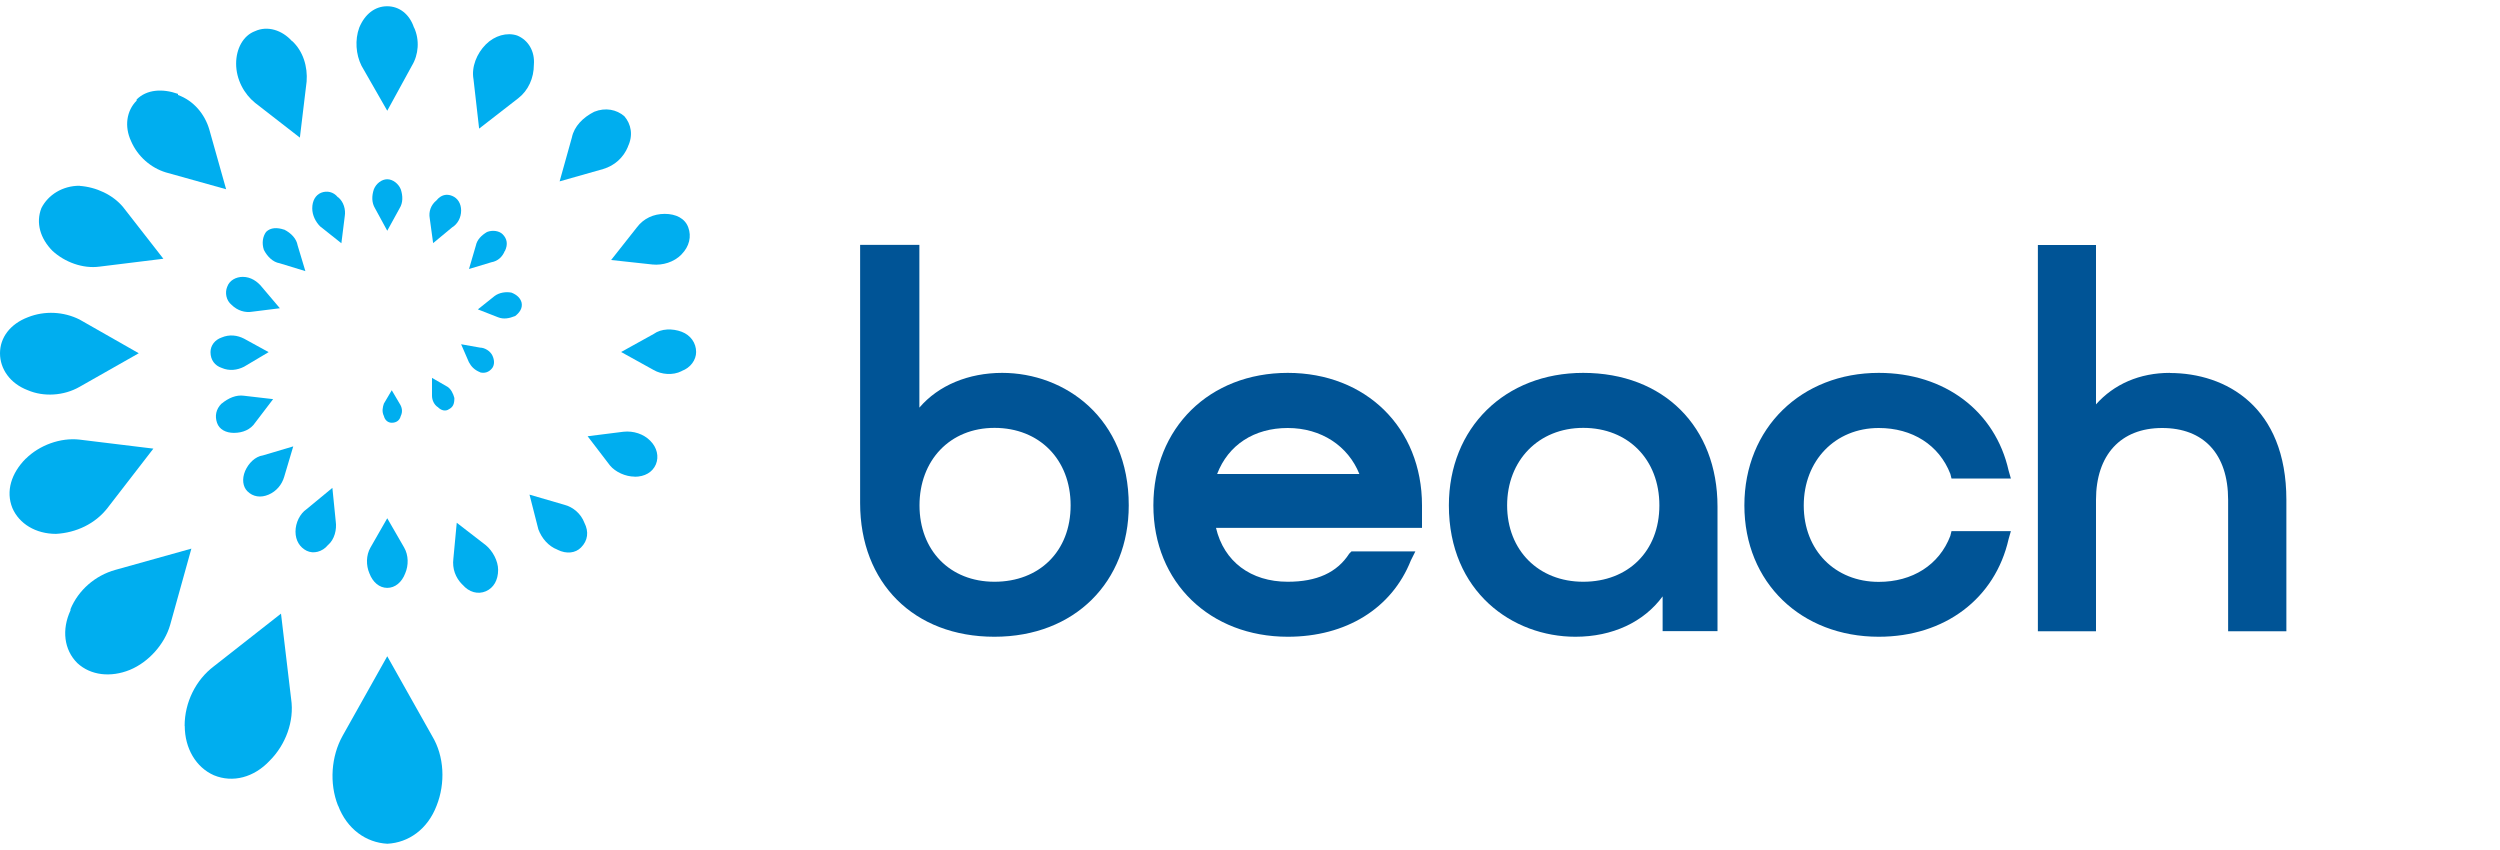
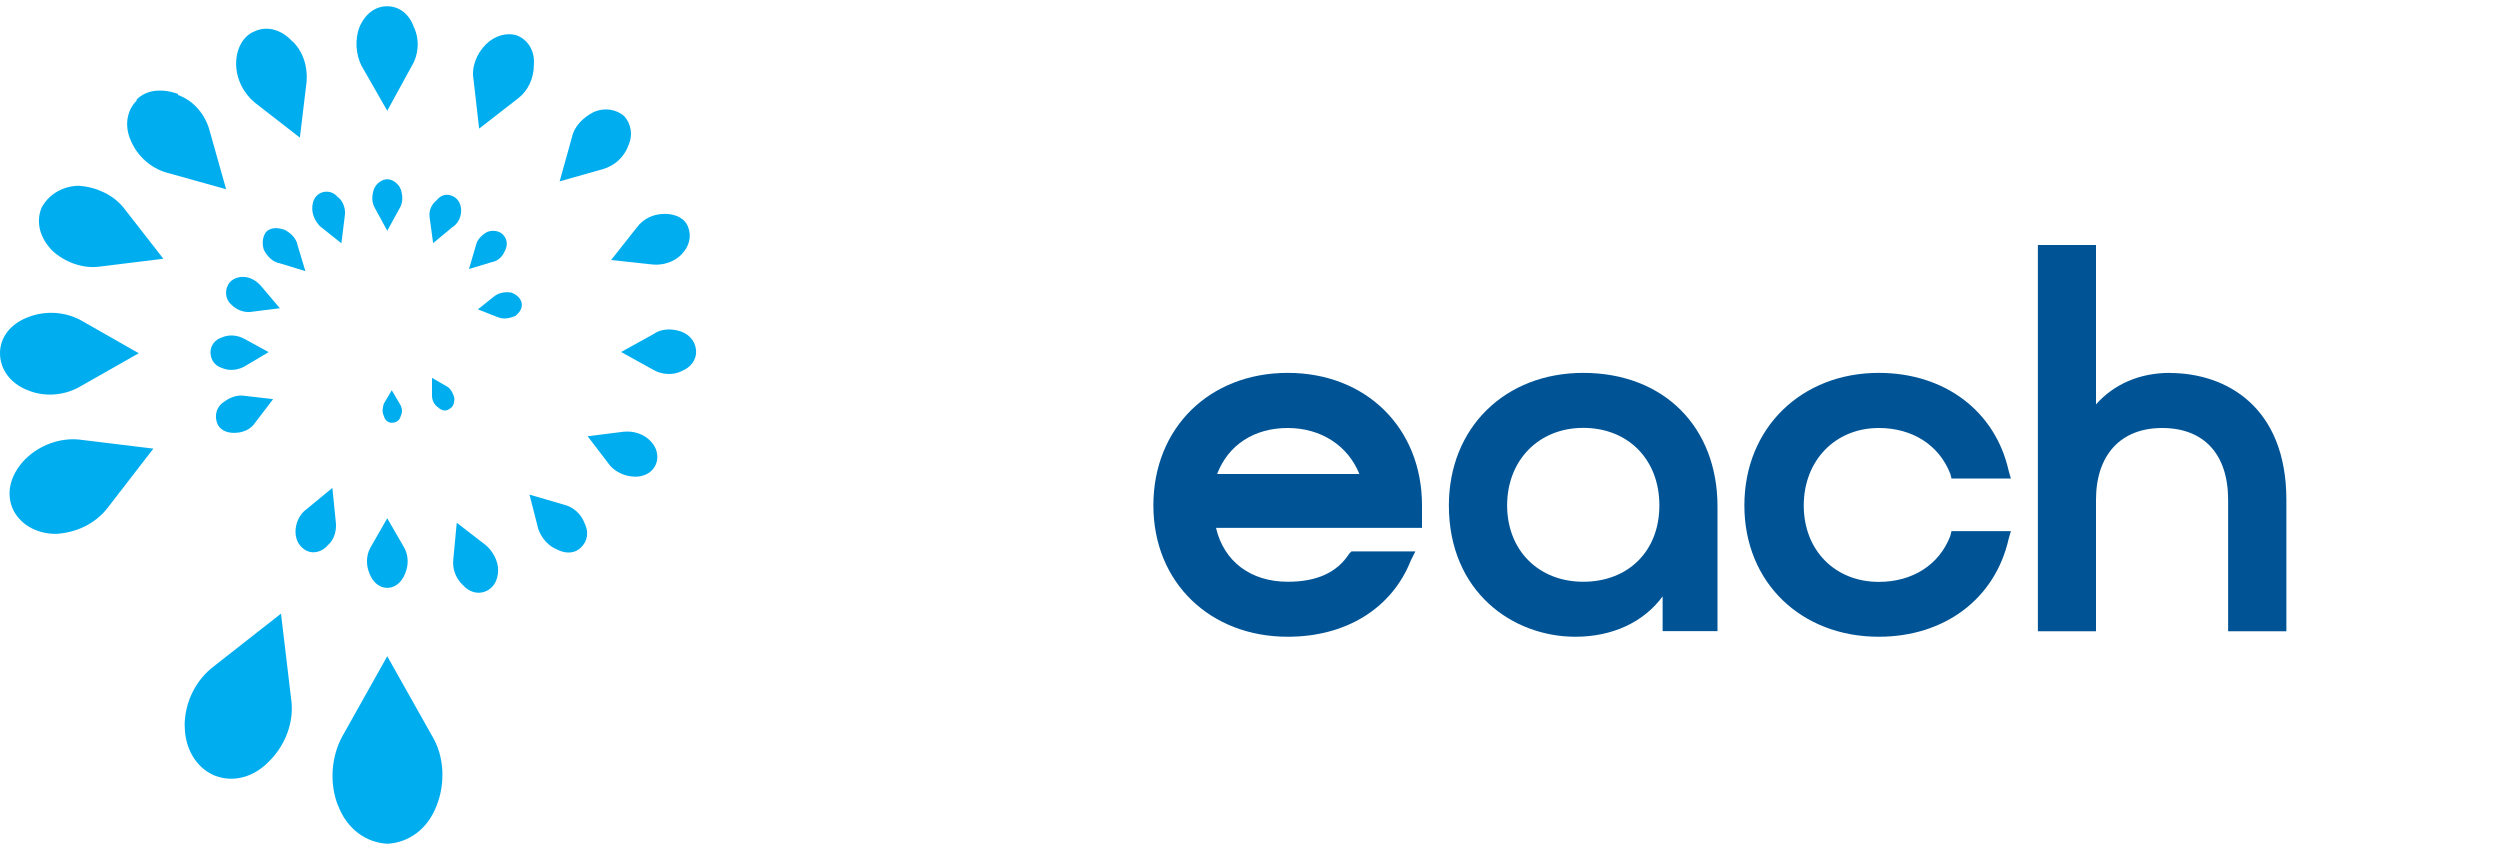
<svg xmlns="http://www.w3.org/2000/svg" viewBox="0 0 200 68" height="68" width="200" id="_200px_x_68px">
  <g>
    <path fill="#00aeef" d="m27.04,64.45c-.71-1.79-.54-3.95.36-5.57l3.58-6.38,3.59,6.38c.98,1.62,1.07,3.78.36,5.57-.72,1.89-2.24,2.96-3.94,3.05-1.7-.09-3.23-1.17-3.94-3.05Z" />
    <path fill="#00aeef" d="m14.77,58.07c0-1.89.9-3.68,2.33-4.76l5.38-4.22.81,6.82c.27,1.8-.45,3.68-1.71,4.94-1.25,1.34-2.95,1.8-4.47,1.17-1.43-.63-2.33-2.15-2.33-3.95h0Z" />
-     <path fill="#00aeef" d="m5.64,48.73c.63-1.52,1.97-2.69,3.59-3.14l6.08-1.7-1.7,6.11c-.44,1.52-1.7,2.96-3.22,3.59-1.53.62-3.13.45-4.2-.54-1.08-1.07-1.26-2.69-.55-4.22v-.09h0Z" />
-     <path fill="#00aeef" d="m2.06,36.7c1.08-1.08,2.78-1.71,4.31-1.53l5.9.72-3.67,4.75c-.98,1.26-2.5,1.98-4.12,2.07-1.62,0-2.95-.81-3.49-2.07-.54-1.34-.09-2.78,1.07-3.95h0Z" />
+     <path fill="#00aeef" d="m2.06,36.7c1.08-1.08,2.78-1.71,4.31-1.53l5.9.72-3.67,4.75c-.98,1.26-2.5,1.98-4.12,2.07-1.62,0-2.95-.81-3.49-2.07-.54-1.34-.09-2.78,1.07-3.95h0" />
    <path fill="#00aeef" d="m2.23,25.38c1.35-.54,2.87-.45,4.13.18l4.74,2.7-4.74,2.69c-1.26.72-2.87.81-4.13.27-1.43-.54-2.23-1.71-2.23-2.96s.81-2.34,2.23-2.88h0Z" />
    <path fill="#00aeef" d="m6.36,14.87c1.34.09,2.68.72,3.49,1.7l3.22,4.13-5.11.63c-1.34.18-2.78-.36-3.76-1.26-.98-.99-1.35-2.24-.89-3.42.54-1.07,1.7-1.79,3.05-1.79h0Z" />
    <path fill="#00aeef" d="m14.24,7.6c1.25.45,2.15,1.53,2.51,2.78l1.34,4.76-4.83-1.35c-1.17-.36-2.24-1.25-2.78-2.51-.54-1.17-.36-2.42.45-3.23v-.09c.81-.81,2.06-.89,3.31-.45v.09h0Z" />
    <path fill="#00aeef" d="m23.37,3.28c.89.82,1.25,2.07,1.16,3.24l-.54,4.49-3.58-2.78c-.89-.72-1.52-1.88-1.52-3.14,0-1.16.54-2.24,1.52-2.6.98-.45,2.15-.09,2.95.8Z" />
    <path fill="#00aeef" d="m33.13,2.21c.45.99.36,2.16-.18,3.05l-1.97,3.6-2.06-3.6c-.45-.9-.54-2.07-.18-3.05.44-1.07,1.25-1.71,2.23-1.71s1.79.63,2.15,1.71Z" />
    <path fill="#00aeef" d="m42.71,5.17c0,1.08-.45,2.07-1.25,2.69l-3.13,2.43-.45-3.95c-.18-.99.27-2.07.98-2.78.71-.72,1.7-.99,2.51-.72.89.36,1.43,1.26,1.34,2.34h0Z" />
    <path fill="#00aeef" d="m50.24,11.73c-.37.89-1.08,1.52-1.98,1.79l-3.49.99.98-3.51c.18-.89.89-1.61,1.79-2.06.89-.36,1.79-.18,2.41.36.54.63.72,1.52.28,2.43h0Z" />
    <path fill="#00aeef" d="m54.53,20.35c-.62.63-1.52.89-2.33.81l-3.31-.36,2.06-2.61c.54-.72,1.34-1.08,2.23-1.08s1.62.36,1.88,1.08c.27.72.09,1.53-.54,2.16h0Z" />
    <path fill="#00aeef" d="m54.53,29.69c-.71.36-1.62.27-2.24-.09l-2.6-1.44,2.6-1.44c.62-.45,1.52-.45,2.24-.18.72.27,1.16.9,1.16,1.62,0,.63-.44,1.26-1.16,1.52Z" />
    <path fill="#00aeef" d="m50.77,38.13c-.72,0-1.53-.36-1.97-.89l-1.79-2.34,2.86-.36c.81-.09,1.62.18,2.15.72.54.54.71,1.26.45,1.89-.27.63-.89.99-1.7.99h0Z" />
    <path fill="#00aeef" d="m44.59,43.97c-.71-.27-1.25-.9-1.52-1.62l-.71-2.78,2.78.81c.71.18,1.34.72,1.61,1.44.37.72.28,1.43-.27,1.98-.44.45-1.16.54-1.88.18h0Z" />
    <path fill="#00aeef" d="m36.98,46.76c-.54-.55-.81-1.26-.71-2.07l.27-2.87,2.33,1.8c.54.45.98,1.25.98,1.97,0,.82-.36,1.44-.98,1.71-.63.27-1.35.09-1.88-.54h0Z" />
    <path fill="#00aeef" d="m29.55,45.86c-.27-.63-.27-1.44.09-2.06l1.34-2.34,1.35,2.34c.36.62.36,1.43.09,2.06-.27.72-.81,1.17-1.44,1.17s-1.16-.45-1.43-1.17h0Z" />
    <path fill="#00aeef" d="m30.71,33.28c-.18-.36-.09-.72,0-.99l.63-1.07.63,1.07c.18.27.27.63.09.99-.09.36-.36.54-.72.54-.28,0-.54-.18-.63-.54h0Z" />
    <path fill="#00aeef" d="m23.64,42.53c0-.72.36-1.44.89-1.8l2.06-1.7.27,2.69c.09.63-.09,1.44-.63,1.89-.44.54-1.16.72-1.7.45-.54-.27-.89-.81-.89-1.53h0Z" />
-     <path fill="#00aeef" d="m19.61,37.68c.27-.62.8-1.16,1.43-1.25l2.42-.72-.72,2.42c-.18.63-.62,1.17-1.25,1.44-.63.27-1.25.18-1.7-.27-.36-.36-.45-.98-.18-1.62Z" />
    <path fill="#00aeef" d="m17.73,32.29c.54-.45,1.17-.72,1.79-.63l2.33.27-1.44,1.89c-.36.54-.98.81-1.7.81-.63,0-1.17-.27-1.35-.81s-.09-1.08.36-1.53Z" />
    <path fill="#00aeef" d="m17.73,27c.63-.27,1.26-.18,1.79.09l1.97,1.08-1.97,1.17c-.54.27-1.17.36-1.79.09-.54-.18-.89-.63-.89-1.26,0-.54.36-.99.89-1.17h0Z" />
    <path fill="#00aeef" d="m19.43,22.15c.63,0,1.16.36,1.52.81l1.44,1.7-2.24.28c-.54.09-1.16-.09-1.62-.55-.45-.36-.54-.99-.36-1.43.18-.54.72-.81,1.25-.81h0Z" />
    <path fill="#00aeef" d="m22.74,18.37c.54.27.98.72,1.07,1.26l.62,2.06-2.06-.63c-.54-.09-.99-.54-1.26-1.07-.18-.54-.09-1.08.18-1.44.36-.36.9-.36,1.43-.18h0Z" />
    <path fill="#00aeef" d="m27.04,15.77c.45.36.63.99.54,1.53l-.27,2.16-1.7-1.35c-.36-.36-.63-.89-.63-1.44,0-.62.27-1.07.71-1.25.45-.18.98-.09,1.34.36Z" />
    <path fill="#00aeef" d="m32.06,15.14c.18.54.18,1.08-.09,1.52l-.99,1.8-.98-1.8c-.27-.45-.27-.98-.09-1.52.18-.45.62-.8,1.07-.8s.9.36,1.08.8Z" />
    <path fill="#00aeef" d="m40.38,20.08c-.18.45-.54.81-1.07.9l-1.79.54.55-1.88c.09-.46.45-.82.89-1.08.45-.18.98-.09,1.25.18.36.36.44.81.18,1.35h0Z" />
    <path fill="#00aeef" d="m36.89,16.85c0,.54-.27,1.07-.72,1.34l-1.52,1.26-.27-1.98c-.1-.54.09-1.08.54-1.44.36-.45.81-.54,1.25-.36.45.18.72.62.72,1.17Z" />
    <path fill="#00aeef" d="m41.19,25.29c-.45.18-.9.27-1.35.09l-1.61-.63,1.34-1.07c.36-.27.89-.36,1.35-.27.45.18.72.45.81.81.09.45-.18.81-.54,1.08h0Z" />
    <path fill="#00aeef" d="m35.01,32.56c-.27-.18-.45-.54-.45-.9v-1.43l1.25.72c.27.18.45.54.54.89,0,.45-.09.72-.44.9-.27.19-.63.1-.89-.18h0Z" />
-     <path fill="#00aeef" d="m38.41,29.78c-.45-.18-.71-.45-.9-.81l-.62-1.43,1.52.27c.36,0,.81.27.98.63s.18.72,0,.99c-.27.36-.63.45-.98.36h0Z" />
  </g>
  <g>
    <path fill="#005496" d="m156.03,42.86c-.89,2.34-3.04,3.69-5.73,3.69-3.49,0-6-2.52-6-6.11s2.51-6.2,6-6.2c2.68,0,4.83,1.35,5.73,3.68l.09.36h4.75l-.18-.63c-1.07-4.76-5.11-7.82-10.39-7.82-6.18,0-10.75,4.4-10.75,10.6s4.57,10.51,10.75,10.51c5.28,0,9.31-3.05,10.39-7.82l.18-.63h-4.75l-.09.36h0Z" />
    <path fill="#005496" d="m173.59,29.83c-2.42,0-4.47.9-5.91,2.52v-12.75h-4.65v30.9h4.65v-10.51c0-3.59,1.97-5.75,5.29-5.75s5.28,2.07,5.28,5.75v10.51h4.66v-10.51c0-7.46-4.84-10.15-9.32-10.15Z" />
-     <path fill="#005496" d="m80.18,29.83c-2.69,0-5.1.99-6.63,2.78v-13.02h-4.74v20.66c0,6.38,4.3,10.69,10.74,10.69s10.75-4.4,10.75-10.51c0-7-5.11-10.6-10.13-10.6h0Zm-.62,16.71c-3.58,0-6-2.52-6-6.11s2.42-6.2,6-6.2,6.09,2.52,6.09,6.2-2.51,6.11-6.09,6.11Z" />
    <path fill="#005496" d="m113.76,40.43c0-6.2-4.48-10.6-10.74-10.6s-10.75,4.4-10.75,10.6,4.57,10.51,10.75,10.51c4.65,0,8.32-2.25,9.85-6.11l.36-.72h-5.11l-.18.18c-.98,1.52-2.6,2.25-4.92,2.25-2.96,0-5.11-1.62-5.74-4.31h16.48v-1.8h0Zm-16.39-2.51c.89-2.33,2.96-3.68,5.65-3.68s4.83,1.44,5.73,3.68h-11.37Z" />
    <path fill="#005496" d="m126.66,29.83c-6.27,0-10.75,4.4-10.75,10.6,0,6.92,5.1,10.51,10.12,10.51,2.96,0,5.47-1.17,6.98-3.23v2.78h4.39v-9.97c0-6.37-4.3-10.69-10.75-10.69Zm0,16.71c-3.58,0-6.09-2.52-6.09-6.11s2.51-6.2,6.09-6.2,6.09,2.52,6.09,6.2-2.51,6.11-6.09,6.11h0Z" />
  </g>
</svg>